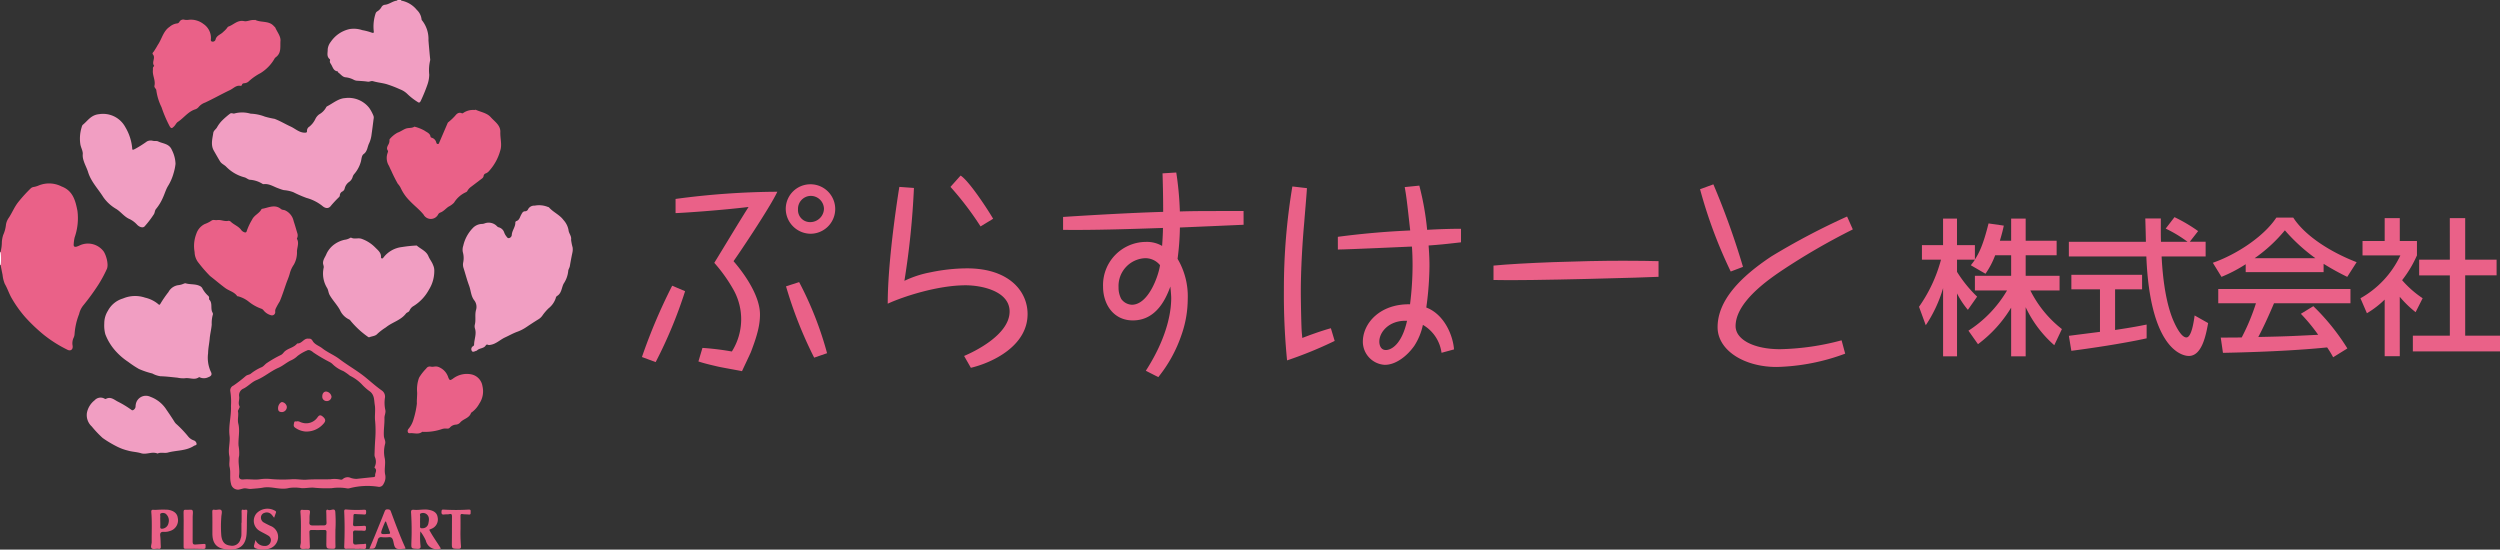
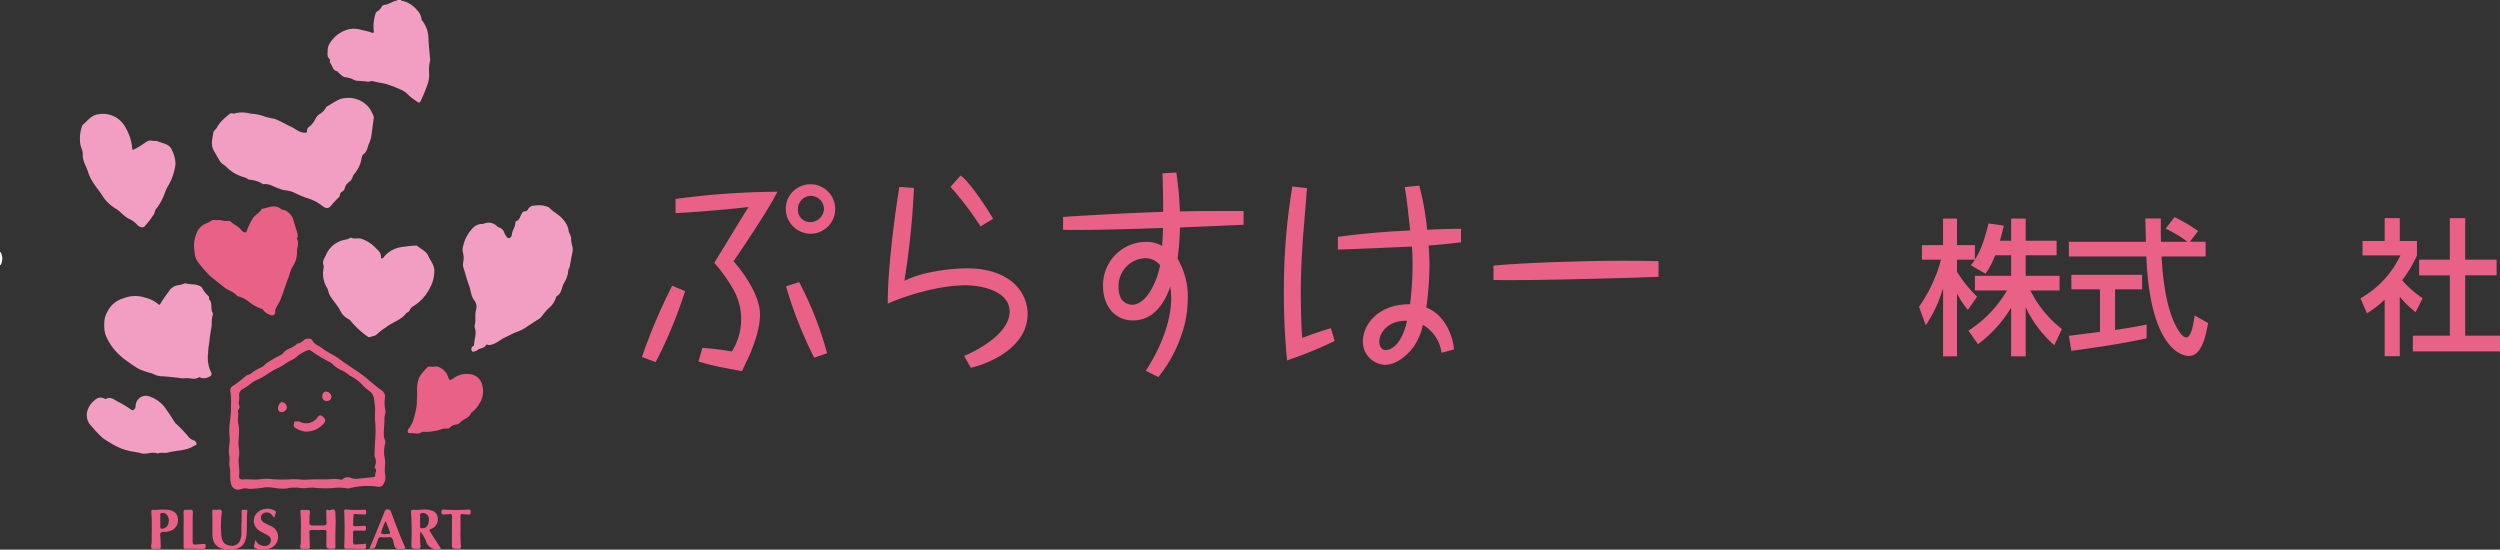
<svg xmlns="http://www.w3.org/2000/svg" width="454.873" height="100" viewBox="0 0 454.873 100">
  <rect x="0" y="0" width="454.873" height="100" fill="#333333" stroke="none" />
  <defs>
    <style>.a{fill:#ea6188;}.b{fill:#e96188;}.c{fill:#fefdfe;}.d{fill:#f5c1d8;}.e{fill:#f19ec2;}.f{fill:#e96289;}</style>
  </defs>
  <g transform="translate(0)">
    <g transform="translate(227.437 50)">
      <g transform="translate(-227.436 -50)">
        <g transform="translate(116.797 31.385)">
          <g transform="translate(232.369 8.119)">
            <path class="a" d="M1963.9,228.794a15.225,15.225,0,0,1-1.761,3.364l-2.67-1.548c.213-.267.507-.64.747-1.015h-3.257v2.216a23.331,23.331,0,0,0,3.657,4.512l-1.682,2.4a15.3,15.3,0,0,1-1.975-2.99v11.453h-2.536V234.774a24.38,24.38,0,0,1-3.151,6.755l-1.228-3.364a26.874,26.874,0,0,0,4-8.57h-3.471v-2.643h3.845V222.12h2.536v4.832h3.257v2.616c.748-1.175,1.495-2.59,2.483-6.567l2.777.4c-.16.747-.374,1.629-.721,2.75h2.056V222.12h2.643v4.031h5.633v2.643h-5.633v3.737h6.167v2.67h-5.313a20.493,20.493,0,0,0,5.74,7.021l-1.388,2.937a21.2,21.2,0,0,1-5.206-6.915v8.943h-2.643v-8.863a23.264,23.264,0,0,1-6.034,6.648l-1.735-2.456a21.825,21.825,0,0,0,7.022-7.315h-5.847v-2.67h6.594v-3.737Z" transform="translate(-1950.047 -221.853)" />
            <path class="a" d="M2124.3,225.113h2.884v2.67h-8.01c.107,2.029.427,7.5,2.056,11.48.134.294,1.334,3.257,2.456,3.257.908,0,1.335-2.777,1.495-4l2.456,1.388c-.373,2.056-1.094,5.98-3.5,5.98-1.6,0-7.1-1.842-7.741-18.1h-14.1v-2.67h14.016c0-.588-.08-3.551-.107-4.245h2.83c0,1.655-.027,3.177.027,4.245h4.833a23.813,23.813,0,0,0-3.978-2.4l1.6-2.083a28.324,28.324,0,0,1,4.3,2.536Zm-22,17.113c1.442-.187,5.046-.641,5.659-.721v-7.742h-5.206V231.12h12.868v2.642h-4.912v7.4c3.071-.454,4.7-.774,5.74-.988v2.51c-4.351.961-10.545,1.869-13.7,2.269Z" transform="translate(-2075.038 -220.628)" />
-             <path class="a" d="M2254.574,229.566a26.412,26.412,0,0,1-4.405,2.3l-1.575-2.563c4.3-1.495,9.291-4.778,11.56-8.222h3.071c1.948,3.043,6.247,6.06,11.533,8.115l-1.709,2.67a45.325,45.325,0,0,1-4.3-2.376v1.522h-14.176Zm15.911,16.926a17.181,17.181,0,0,0-1.095-1.789c-3.657.374-9.637.8-18.955.988l-.4-2.777c.56,0,2.99,0,3.817-.027a38.638,38.638,0,0,0,2.59-6.221h-6.861v-2.589h24.054v2.589h-13.909c-.908,2.163-1.949,4.432-2.857,6.141,4.992-.107,5.553-.134,10.892-.4a32.059,32.059,0,0,0-3.15-3.818l2.269-1.388a40.068,40.068,0,0,1,6.194,7.689Zm-3.23-18.021a32.412,32.412,0,0,1-5.553-5.072,27.409,27.409,0,0,1-5.5,5.072Z" transform="translate(-2195.138 -220.996)" />
            <path class="a" d="M2405.763,246.794h-2.75V236.489a16.892,16.892,0,0,1-3.23,2.483l-1.175-2.723a17.407,17.407,0,0,0,7.262-7.8h-6.888v-2.616h4.031v-4.165h2.75v4.165h3.123v2.616a20.87,20.87,0,0,1-2.7,4.511,18.516,18.516,0,0,0,3.737,3.284l-1.281,2.536a19.228,19.228,0,0,1-2.884-2.8Zm9.1-25.122h2.8v7.555h5.713v2.856h-5.713v10.973H2424v2.856h-15.859v-2.856h6.728V232.084h-5.579v-2.856h5.579Z" transform="translate(-2318.291 -221.485)" />
          </g>
          <g transform="translate(0 2.146)">
            <path class="a" d="M660.151,291.318a82.425,82.425,0,0,1-5.352,12.9l-2.5-.924a100.573,100.573,0,0,1,5.505-12.975Z" transform="translate(-652.297 -271.866)" />
            <path class="a" d="M686.484,196.158A142.578,142.578,0,0,1,705,194.849c-1.386,2.965-7.238,11.627-7.97,12.628.039.077,4.813,5.275,4.813,9.7,0,1.886-.462,3.734-1.656,6.853-.231.539-1.386,2.964-1.617,3.466-.693-.155-3.812-.693-4.427-.847-.654-.155-2.387-.539-3.5-.924l.731-2.464a49.188,49.188,0,0,1,5.351.655,10.99,10.99,0,0,0,.27-11.281,28.1,28.1,0,0,0-3.465-4.851c1.733-2.81,4.466-7.392,6.237-10.164-5.775.693-12.705,1.116-13.283,1.116Z" transform="translate(-680.363 -193.492)" />
            <path class="a" d="M801.11,286.662a62.762,62.762,0,0,1,5.082,12.936l-2.348.809a75.353,75.353,0,0,1-5.121-12.975Z" transform="translate(-772.505 -268.865)" />
            <path class="a" d="M802.958,187.269a4.476,4.476,0,0,0-4.5,4.407,4.556,4.556,0,0,0,4.5,4.591,4.5,4.5,0,1,0,0-9Zm-.06,6.883a2.193,2.193,0,0,1-2.211-2.341,2.357,2.357,0,0,1,2.211-2.427,2.4,2.4,0,0,1,2.514,2.341A2.5,2.5,0,0,1,802.9,194.152Z" transform="translate(-772.289 -187.269)" />
          </g>
          <path class="a" d="M1113.12,184.792c-1.656.077-9.74.424-11.589.5a47.881,47.881,0,0,1-.423,5.7,13.353,13.353,0,0,1,1.848,7.315,19.774,19.774,0,0,1-1.155,6.583,25,25,0,0,1-4.2,7.623l-2.271-1.155c4.466-6.93,4.62-11.858,4.62-13.244,0-.385-.077-1.309-.154-2.078-.655,1.771-2.349,6.16-6.815,6.16-3.619,0-5.429-3.042-5.429-6.122a7.846,7.846,0,0,1,7.777-8.162,5.5,5.5,0,0,1,2.964.732c.115-1.617.154-2.7.154-3.272-5.66.192-12.551.423-18.172.347v-2.348c5.275-.347,12.82-.77,18.211-.924,0-3.311-.077-5.582-.116-7.007l2.5-.154a58.74,58.74,0,0,1,.654,7.084c2.849-.077,3.735-.077,11.589-.077Zm-17.9,6.083a5.055,5.055,0,0,0-4.851,5.274,4.365,4.365,0,0,0,.5,2.156,2.509,2.509,0,0,0,1.925,1.039c3,0,4.851-5.236,5.12-7.2A3.44,3.44,0,0,0,1095.217,190.875Z" transform="translate(-1003.647 -175.282)" />
          <path class="a" d="M1308.827,189.076c-.077,1.348-.385,4.774-.5,6.314-.308,3.388-.616,8.316-.616,12.551,0,1.463.076,5.7.154,7.084.038.5.077.885.115,1.309.77-.308,3.349-1.271,5.2-1.771l.693,2.31a73.536,73.536,0,0,1-8.663,3.542,121.792,121.792,0,0,1-.577-12.936,113.026,113.026,0,0,1,1.54-18.711Zm5.621,8.855q6.527-.866,13.167-1.155c-.577-5.2-.693-6.2-1-7.893l2.657-.269a50.6,50.6,0,0,1,1.424,8.047c1.887-.116,4.274-.193,6.16-.193v2.464c-3.041.347-3.772.423-5.891.578.039.654.155,2,.155,3.7a57.56,57.56,0,0,1-.578,7.584c3.234,1.232,4.851,5.005,5.044,7.623l-2.272.616a6.915,6.915,0,0,0-3.388-5.082,11.311,11.311,0,0,1-1.54,3.773c-1.193,1.733-3.272,3.5-5.389,3.5a4.227,4.227,0,0,1-4-4.2c0-3.427,3.2-6.93,8.586-6.814a57.349,57.349,0,0,0,.462-7.007c0-1.81-.077-2.926-.115-3.5-.116,0-11.82.539-13.476.539Zm7.547,19.058c0,.732.308,1.54,1.193,1.54.963,0,2.888-1,3.85-5.313C1323.843,213.062,1321.995,215.217,1321.995,216.989Z" transform="translate(-1187.827 -186.227)" />
          <path class="a" d="M1547.661,267.872c-.731.077-24.216.77-30.03.578v-2.618c5.044-.5,16.132-.885,23.6-.885,2.887,0,4.928.039,6.429.077Z" transform="translate(-1362.688 -248.891)" />
-           <path class="a" d="M1729.939,187.324a140.543,140.543,0,0,1,5.39,15.015l-2.233.847a85.827,85.827,0,0,1-5.582-14.976Zm25.372,8.2a120.541,120.541,0,0,0-13.013,7.546c-2.733,1.848-8.316,5.814-8.316,10.049,0,2.426,3.273,4.2,8.085,4.2a46.4,46.4,0,0,0,11.2-1.617l.654,2.426a38.033,38.033,0,0,1-12.474,2.425c-5.929,0-10.741-3.041-10.741-7.238,0-4.852,4.119-9.124,9.818-12.9a128,128,0,0,1,13.744-7.238Z" transform="translate(-1534.99 -185.168)" />
          <g transform="translate(44.718 0.56)">
            <path class="a" d="M906.813,190.1A146.979,146.979,0,0,1,905.08,207a18.783,18.783,0,0,1,4.7-1.54,33.037,33.037,0,0,1,6.7-.732c7.584,0,11.011,4.12,11.011,8.316,0,5.775-6.314,8.817-10.318,9.78l-1.232-2.156c1.463-.616,8.278-3.734,8.278-8.085,0-3.7-5.043-4.773-8.008-4.773-5.005,0-11.242,2-14.168,3.349,0-8.432,2.079-21.06,2.117-21.252Z" transform="translate(-902.039 -187.847)" />
            <path class="a" d="M965.822,180.469a56.1,56.1,0,0,1,5.475,7.194l2.289-1.393c-1.039-1.794-4.461-6.986-5.924-7.859Z" transform="translate(-954.401 -178.411)" />
          </g>
        </g>
        <g transform="translate(27.484 92.568)">
          <path class="b" d="M311.423,521.3c0,1.026-.022,2.053.011,3.078.013.4-.1.495-.492.49-1.178-.016-1.179,0-1.167-1.2.006-.611.007-1.223.025-1.834.008-.272-.085-.393-.372-.389-.769.011-1.539.017-2.307,0-.345-.009-.445.126-.43.451.038.826.034,1.655.087,2.48.025.385-.06.544-.474.5-.388-.044-.886.119-1.148-.069-.315-.226-.024-.73-.026-1.113-.014-1.814.086-3.629-.072-5.44-.03-.339.029-.541.432-.472a2.752,2.752,0,0,0,.473.015c.883,0,.9,0,.779.852-.064.454,0,.909-.052,1.357s.14.616.552.614c.69,0,1.381,0,2.071-.01.357,0,.518-.165.494-.552-.04-.649-.016-1.3-.056-1.952-.019-.319.132-.433.365-.313.42.216,1.18-.473,1.282.325a25.421,25.421,0,0,1,.033,3.192Z" transform="translate(-277.878 -517.583)" />
          <path class="b" d="M221.061,520.2c0-.671.014-1.342-.007-2.012-.008-.278.054-.438.347-.335.241.085.745-.263.692.319-.125,1.359-.026,2.723-.128,4.078-.167,2.2-1.411,3.035-3.723,2.787-1.765-.189-2.5-1.1-2.5-2.9,0-1.3.013-2.605-.016-3.907-.008-.364.1-.451.427-.386.418.084.99-.2,1.222.094.194.247.006.792-.007,1.205a21.384,21.384,0,0,0,0,3.424c.145,1.118.616,1.675,1.616,1.788a1.565,1.565,0,0,0,1.881-1.22,2.3,2.3,0,0,0,.154-.629c.018-.768.007-1.537.007-2.306Z" transform="translate(-204.584 -517.656)" />
          <path class="b" d="M351.67,524.842c-.493,0-.987-.019-1.478.006-.354.018-.464-.056-.447-.457.092-2.086.1-4.175,0-6.262-.015-.3.032-.475.361-.433a21.476,21.476,0,0,0,3.246.043c.347-.009.394.106.382.391-.012.264.032.52-.38.482-.509-.047-1.025-.035-1.533-.087-.249-.026-.378.013-.389.279-.021.511-.037,1.023-.075,1.532-.024.319.114.416.413.4.491-.03.985-.021,1.474-.064.3-.027.486-.02.467.374-.015.328,0,.57-.453.52s-.945-.018-1.417-.046c-.345-.021-.507.081-.488.459.026.531.01,1.064.008,1.6,0,.37.16.533.544.493.449-.047.9-.078,1.353-.084.177,0,.514-.233.476.241-.025.316.1.693-.467.647-.529-.043-1.063-.009-1.6-.009Z" transform="translate(-314.601 -517.564)" />
          <path class="b" d="M258.19,522.659a1.761,1.761,0,0,0,1.675,1.085,1.032,1.032,0,0,0,1.08-.742.953.953,0,0,0-.479-1.161c-.483-.3-1.012-.531-1.5-.825a2.106,2.106,0,0,1-.614-3.169,2.736,2.736,0,0,1,3.4-.5c.129.074.221.169.162.335-.1.289-.206.578-.334.936-.2-.253-.332-.447-.494-.61a1.15,1.15,0,0,0-1.256-.281.867.867,0,0,0-.645.766,1.032,1.032,0,0,0,.63,1.043c.341.2.7.364,1.051.542a2.146,2.146,0,0,1,1.424,2.284,2.255,2.255,0,0,1-1.938,1.957,3.883,3.883,0,0,1-2.04-.107c-.37-.11-.467-.3-.358-.656C258.043,523.262,258.111,522.959,258.19,522.659Z" transform="translate(-239.189 -516.979)" />
          <path class="b" d="M452.086,521.339a27.172,27.172,0,0,0,.076,3.015c.05.42-.029.591-.512.576-1.165-.038-1.152-.011-1.138-1.176.019-1.56.009-3.12.023-4.679,0-.36-.049-.57-.5-.456-.281.071-.593.014-.884.06-.423.067-.553-.086-.527-.5.018-.292.047-.408.395-.388a36.126,36.126,0,0,0,4.495,0c.307-.02.452.039.416.371-.027.253.11.59-.378.526-.351-.047-.715-.011-1.061-.076s-.415.06-.411.364C452.094,519.759,452.087,520.549,452.086,521.339Z" transform="translate(-395.78 -517.639)" />
          <path class="b" d="M186.532,521.461c0-1.024.025-2.049-.012-3.072-.015-.415.11-.5.487-.452s.932-.12,1.116.078.056.741.057,1.132c0,1.536.01,3.073-.009,4.609,0,.383.109.537.5.5.469-.048.943-.052,1.412-.1.257-.024.483-.067.446.316-.026.274.1.6-.4.584-1.082-.035-2.167-.038-3.25-.02-.375.006-.354-.19-.352-.444.006-1.044,0-2.087,0-3.131Z" transform="translate(-180.605 -517.748)" />
          <path class="a" d="M420.992,521.427c.129-.06.233-.11.339-.157a1.821,1.821,0,0,0,1.187-2.127c-.114-.79-.681-1.2-1.69-1.36-.873-.135-1.732.1-2.594.014-.445-.046-.587.075-.546.542a48.581,48.581,0,0,1,.058,5.319c-.026,1.219-.084,1.184,1.089,1.24.539.025.632-.17.566-.63a12.905,12.905,0,0,1-.025-2.547,8.354,8.354,0,0,1,1,1.685,2.035,2.035,0,0,0,2.545,1.492c.037-.007.074-.017.2-.046C422.4,523.674,421.61,522.618,420.992,521.427Zm-.171-1.081a1.058,1.058,0,0,1-1.046.805c-.327.033-.48-.049-.457-.4.022-.333,0-.669,0-1h.015a3.762,3.762,0,0,1,.006-.589c.04-.251-.178-.624.16-.731a1.067,1.067,0,0,1,1.06.2C421.092,519.119,420.942,519.763,420.821,520.346Z" transform="translate(-370.378 -517.604)" />
          <path class="a" d="M158.353,519.286c-.091-.824-.743-1.327-1.793-1.487a18.254,18.254,0,0,0-2.005.015,4.68,4.68,0,0,1-.591,0c-.344-.044-.455.088-.425.427.157,1.812.053,3.628.073,5.443,0,.391-.266.884,0,1.138s.792.02,1.195.088c.451.076.479-.163.456-.506-.04-.609-.024-1.224-.1-1.829s.147-.8.745-.744a2.684,2.684,0,0,0,.986-.153A2.016,2.016,0,0,0,158.353,519.286Zm-1.676.9a1.264,1.264,0,0,1-1.056,1.056c-.329.068-.476-.038-.451-.393.023-.333.005-.669,0-1,0-.256-.017-.513.005-.768.019-.219-.131-.528.136-.635a.933.933,0,0,1,.851.09A1.6,1.6,0,0,1,156.677,520.19Z" transform="translate(-153.494 -517.622)" />
          <path class="a" d="M381.894,524.581c-.988-2.173-1.819-4.408-2.646-6.645-.115-.31-.289-.333-.571-.35-.324-.019-.441.1-.55.383-.57,1.449-1.16,2.89-1.75,4.331-.331.81-.676,1.614-1.025,2.444,1,.018,1,.017,1.29-.874.073-.225.169-.444.227-.672a.613.613,0,0,1,.749-.548,5.9,5.9,0,0,0,1.242,0c.456-.047.656.124.793.559.163.519.16,1.247.606,1.486.429.229,1.075.052,1.637.053A.437.437,0,0,0,381.894,524.581Zm-3.063-2.53a.5.5,0,0,0-.059,0c-1.477.1-1.479.1-.946-1.272.125-.323.265-.64.4-.96l.152,0c.23.621.456,1.243.692,1.862C379.163,521.93,379.119,522.064,378.831,522.051Z" transform="translate(-335.627 -517.476)" />
        </g>
        <path class="c" d="M0,256.087H.095a2.429,2.429,0,0,1,.015,2.371H0Z" transform="translate(0 -210.232)" />
        <path class="d" d="M403.624.11c0-.037.008-.073.01-.11h.711a.82.82,0,0,0,.009.111A.5.5,0,0,1,403.624.11Z" transform="translate(-331.353)" />
-         <path class="a" d="M.545,201.169A8.391,8.391,0,0,0,.53,198.8a7.082,7.082,0,0,0,.241-1.816,5.3,5.3,0,0,1,.25-1.3,5.94,5.94,0,0,0,.5-1.874,3,3,0,0,1,.545-1.284c.567-.872.963-1.849,1.593-2.687a26.118,26.118,0,0,1,2.408-2.66,1.039,1.039,0,0,1,.538-.221,4.083,4.083,0,0,0,.846-.253,4.981,4.981,0,0,1,4.178.163c2.092.782,2.539,2.609,2.9,4.458a10.624,10.624,0,0,1-.52,4.834,7.565,7.565,0,0,0-.167,1.228c-.04.4.159.545.54.43.151-.045.3-.108.442-.168a3.561,3.561,0,0,1,4.328.868c.516.529,1.157,2.583.69,3.443a22.92,22.92,0,0,1-1.554,2.854,41.858,41.858,0,0,1-2.757,3.768,3.921,3.921,0,0,0-.707,1.519A12.016,12.016,0,0,0,14,213.753a1.8,1.8,0,0,1-.188.678,2.351,2.351,0,0,0-.172,1.38c.129.717-.353,1.095-.987.746a23.17,23.17,0,0,1-4.218-2.666,30.869,30.869,0,0,1-3.451-3.284,21.906,21.906,0,0,1-2.489-3.52c-.444-.808-.72-1.682-1.183-2.478A5.765,5.765,0,0,1,.9,202.936C.77,202.349.661,201.758.545,201.169Z" transform="translate(-0.435 -152.945)" />
        <path class="e" d="M219.44,102.457a5.4,5.4,0,0,1,3.01.016,7.857,7.857,0,0,1,2.6.536,15.911,15.911,0,0,0,1.756.4c1.026.386,1.95.953,2.928,1.4.843.382,1.555,1.117,2.58,1.122.294,0,.423-.049.4-.322a.878.878,0,0,1,.442-.786,3.987,3.987,0,0,0,1.1-1.422,2.243,2.243,0,0,1,.682-.809,3.215,3.215,0,0,0,1.269-1.283.376.376,0,0,1,.16-.171c1.071-.553,2.062-1.431,3.272-1.5a4.788,4.788,0,0,1,4.411,1.8,7.2,7.2,0,0,1,.769,1.447.95.95,0,0,1,.018.521c-.117.959-.24,1.92-.376,2.873a5.288,5.288,0,0,1-.447,1.6c-.326.641-.293,1.443-.992,1.945-.377.271-.375.892-.5,1.365a5.786,5.786,0,0,1-1.212,2.265,1.365,1.365,0,0,0-.281.512,1.677,1.677,0,0,1-.623.905,2.026,2.026,0,0,0-.829,1.187.8.8,0,0,1-.4.559.827.827,0,0,0-.489.752.448.448,0,0,1-.161.3,20.832,20.832,0,0,0-1.58,1.708c-.363.363-.869.381-1.471-.148a8.021,8.021,0,0,0-2.857-1.43,21.694,21.694,0,0,1-2.408-1.048,6.189,6.189,0,0,0-1.7-.365,6.4,6.4,0,0,1-.947-.31c-.89-.289-1.69-.9-2.7-.782a.4.4,0,0,1-.276-.074,4.961,4.961,0,0,0-2.322-.728c-.337-.081-.556-.33-.892-.427a7.163,7.163,0,0,1-3.359-1.94c-.332-.354-.826-.5-1.117-.973-.395-.641-.759-1.3-1.134-1.951-.6-1.045-.257-2.148-.1-3.228.062-.435.509-.687.671-.995a5.7,5.7,0,0,1,1.02-1.342,13.968,13.968,0,0,1,1.381-1.18C218.943,102.311,219.207,102.446,219.44,102.457Z" transform="translate(-176.859 -81.789)" />
        <path class="e" d="M489.753,214.922a9.792,9.792,0,0,0,.283,1.4,2.754,2.754,0,0,1-.051.974c-.172.8-.318,1.6-.456,2.411-.057.337-.305.642-.3.945a4.943,4.943,0,0,1-.832,2.259c-.384.75-.353,1.758-1.223,2.252a.549.549,0,0,0-.2.349,3.971,3.971,0,0,1-1.306,1.873,8.732,8.732,0,0,0-1.073,1.242,2.49,2.49,0,0,1-.885.825c-.719.444-1.424.909-2.125,1.38a7.372,7.372,0,0,1-1.619.825c-.773.279-1.5.7-2.236,1.036-.9.415-1.615,1.186-2.636,1.343a.74.74,0,0,1-.458,0,.288.288,0,0,0-.379.06c-.35.654-1.176.49-1.622.967a.218.218,0,0,1-.105.052c-.276.066-.627.332-.817.062a.62.62,0,0,1,.241-.914.343.343,0,0,0,.152-.237c.006-.994.495-1.96.153-2.978a1.312,1.312,0,0,1-.015-.7c.23-.9-.056-1.833.245-2.764a1.948,1.948,0,0,0-.3-1.573c-.666-.8-.648-1.818-.984-2.718-.4-1.071-.684-2.185-1.033-3.276a1.971,1.971,0,0,1-.056-.934,3.934,3.934,0,0,0-.054-1.892,2.17,2.17,0,0,1,.068-1.161,6.745,6.745,0,0,1,1.748-3.248,2.376,2.376,0,0,1,1.624-.74,1.664,1.664,0,0,0,.461-.076,2.085,2.085,0,0,1,2.336.521.749.749,0,0,0,.359.188,1.425,1.425,0,0,1,.927.922,2.391,2.391,0,0,0,.367.669c.136.166.255.436.559.34a.638.638,0,0,0,.453-.574c.044-.8.669-1.433.646-2.252a.305.305,0,0,1,.144-.244c.608-.169.673-.748.929-1.186.17-.291.286-.635.752-.611a.609.609,0,0,0,.5-.383,1.247,1.247,0,0,1,1.189-.643,4.253,4.253,0,0,1,2.465.259c.031.019.095,0,.113.02.772.911,1.949,1.353,2.668,2.334a3.7,3.7,0,0,1,.917,1.817C489.329,213.769,489.874,214.23,489.753,214.922Z" transform="translate(-385.846 -171.295)" />
-         <path class="a" d="M155.344,32c.24-.975-.38-1.872-.278-2.846.026-.25-.069-.5.17-.693.029-.023.069-.085.061-.1-.514-.64.3-1.42-.216-2.057-.178-.22-.022-.345.111-.5a14.361,14.361,0,0,0,.76-1.239c.754-1.085.98-2.523,2.169-3.309a2.519,2.519,0,0,1,1.286-.6.557.557,0,0,0,.482-.294.785.785,0,0,1,.964-.372,2.939,2.939,0,0,0,.869-.016,3.738,3.738,0,0,1,2.54.772,3.072,3.072,0,0,1,1.366,2.646c-.013.2-.1.477.192.554a.524.524,0,0,0,.636-.321c.156-.8.955-.936,1.4-1.428a4.461,4.461,0,0,0,.761-.795.354.354,0,0,1,.16-.17c.964-.307,1.665-1.26,2.891-1,.558.119,1.2-.285,1.845-.2.056.007.13-.047.172-.026,1.085.542,2.506.09,3.413,1.155.076.089.2.154.239.254.342.8,1.01,1.564.942,2.412-.081,1.005.211,2.208-.85,2.968a1.069,1.069,0,0,0-.293.367,7.39,7.39,0,0,1-2.488,2.526,10.318,10.318,0,0,0-2.082,1.441,1.248,1.248,0,0,1-.783.389c-.245.032-.464.033-.521.347a.275.275,0,0,1-.228.144c-.809-.17-1.309.466-1.926.757-1.535.725-3.013,1.572-4.552,2.287a2.684,2.684,0,0,0-1.146.779,1.306,1.306,0,0,1-.617.442c-1.316.405-2.083,1.568-3.175,2.28-.313.2-.468.637-.762.887-.24.2-.425.5-.773-.146a23.093,23.093,0,0,1-1.446-3.4,9.989,9.989,0,0,1-.947-3.057C155.689,32.529,155.281,32.363,155.344,32Z" transform="translate(-127.247 -16.386)" />
        <path class="e" d="M105.885,295.151a4.277,4.277,0,0,1,.661-2.308,4.526,4.526,0,0,1,2.74-2.234,5.637,5.637,0,0,1,4.023-.155,5.719,5.719,0,0,1,2.439,1.216c.162.165.263.048.356-.115a19.533,19.533,0,0,1,1.458-2.117,2.393,2.393,0,0,1,1.876-1.265,3.072,3.072,0,0,0,.847-.236c.131-.038.282-.126.394-.092.871.261,1.83.074,2.66.522a1.009,1.009,0,0,1,.347.311,4.971,4.971,0,0,0,1.1,1.439.478.478,0,0,1,.172.424c0,.079-.036.194,0,.232.685.661.213,1.615.6,2.35.061.117.134.29.091.39a5.518,5.518,0,0,0-.212,1.828c-.069.877-.3,1.72-.373,2.591s-.279,1.752-.288,2.629a6.168,6.168,0,0,0,.449,3.276c.333.588.189.873-.454,1.111a1.8,1.8,0,0,1-1.434.039c-.07-.032-.182-.085-.221-.057-.815.592-1.718.034-2.572.194a5.069,5.069,0,0,1-1.343-.107c-1.03-.1-2.054-.237-3.093-.261a4.354,4.354,0,0,1-1.477-.5,14.623,14.623,0,0,1-2.444-.825,18.256,18.256,0,0,1-1.962-1.3,11.579,11.579,0,0,1-2.146-1.816,9.8,9.8,0,0,1-2-3.194A6.089,6.089,0,0,1,105.885,295.151Z" transform="translate(-86.913 -236.298)" />
-         <path class="a" d="M398.032,114.616a7.431,7.431,0,0,1,1.85.734c.425.314,1.006.467,1.085,1.122.008.066.141.142.229.168a1.165,1.165,0,0,1,.812.862c.039.132.1.262.271.276.186.016.215-.134.269-.259q.763-1.777,1.526-3.554c.059-.138.187-.194.283-.288a10.991,10.991,0,0,0,1.064-1.017c.285-.366.648-.721,1.214-.49a.268.268,0,0,0,.228-.007,3.131,3.131,0,0,1,2.068-.578c.1-.009.209-.063.283-.029.919.421,2.016.562,2.708,1.344.709.8,1.788,1.455,1.741,2.694-.043,1.131.34,2.294-.014,3.373a9.132,9.132,0,0,1-2.043,3.729,1.515,1.515,0,0,1-.566.419.555.555,0,0,0-.422.5.743.743,0,0,1-.335.469c-.644.483-1.279.979-1.923,1.461a2.288,2.288,0,0,0-.675.732.527.527,0,0,1-.239.249,4.9,4.9,0,0,0-2.207,1.926,3.75,3.75,0,0,1-.987.718c-.525.342-.912.878-1.53,1.084a.74.74,0,0,0-.355.3,1.5,1.5,0,0,1-2.672.068c-.751-.935-1.714-1.644-2.521-2.509a8.058,8.058,0,0,1-1.65-2.363A3.335,3.335,0,0,0,395,125a26,26,0,0,1-1.213-2.427c-.181-.306-.306-.718-.52-1.055a2.725,2.725,0,0,1-.1-2.16c.028-.135.112-.268.02-.393-.257-.35-.111-.673.05-1a1.524,1.524,0,0,0,.255-.891.285.285,0,0,1,.064-.219,4.989,4.989,0,0,1,1.387-1.137c.519-.181.951-.5,1.438-.709C396.952,114.769,397.555,114.947,398.032,114.616Z" transform="translate(-322.628 -91.573)" />
        <path class="e" d="M348.454,247.527a6.428,6.428,0,0,1-.975,3.434,7.922,7.922,0,0,1-2.756,2.952,1.694,1.694,0,0,0-.754.8.669.669,0,0,1-.311.339,1.123,1.123,0,0,0-.344.226c-.935,1.264-2.516,1.591-3.653,2.532a10.391,10.391,0,0,0-1.57,1.193c-.341.407-.959.409-1.448.608a.264.264,0,0,1-.223-.044,16,16,0,0,1-3.194-2.941.672.672,0,0,0-.306-.266,3.38,3.38,0,0,1-1.637-1.711c-.537-.96-1.319-1.753-1.867-2.714-.234-.41-.228-.867-.457-1.266a4.986,4.986,0,0,1-.635-3.7c.065-.286-.1-.537-.114-.813-.026-.669.425-1.167.642-1.744a4.439,4.439,0,0,1,1.518-1.769,5.017,5.017,0,0,1,1.76-.761,2.479,2.479,0,0,0,.986-.326.264.264,0,0,1,.221-.054c.6.322,1.264-.025,1.9.208a6.5,6.5,0,0,1,2.451,1.554c.475.49,1.125.949,1.068,1.789a.207.207,0,0,0,.157.224c.139.034.21-.071.287-.164a4.949,4.949,0,0,1,3.385-1.912,23.062,23.062,0,0,1,2.517-.269c.059,0,.139-.019.174.011.719.631,1.723.981,2.111,1.933.23.565.638,1.016.844,1.6A2.374,2.374,0,0,1,348.454,247.527Z" transform="translate(-269.435 -198.254)" />
        <path class="a" d="M201.377,212.263c.694-.138,1.35.291,2.051.13a.556.556,0,0,1,.44.133c.579.577,1.415.83,1.906,1.505a1.217,1.217,0,0,0,.607.445c.208.071.361.026.425-.247a10.75,10.75,0,0,1,.958-2.04c.4-.848,1.3-1.12,1.7-1.887a.222.222,0,0,1,.142-.1c1.145-.187,2.3-.89,3.424.039.22.182.48.141.714.23a2.773,2.773,0,0,1,1.589,1.97c.245.726.449,1.465.671,2.2a1.206,1.206,0,0,1,.012.756c-.031.092-.111.217-.078.275.424.748.029,1.537,0,2.268a4.527,4.527,0,0,1-.563,2.412,5.128,5.128,0,0,0-.737,1.585c-.175.693-.473,1.32-.7,1.981-.361,1.047-.7,2.1-1.129,3.123a13.231,13.231,0,0,0-.725,1.3,1.034,1.034,0,0,0-.1.6.593.593,0,0,1-.743.633,2.62,2.62,0,0,1-1.368-.875.862.862,0,0,0-.459-.333,7.757,7.757,0,0,1-2.228-1.249,5.2,5.2,0,0,0-1.906-.977c-.076-.019-.189-.009-.222-.057-.535-.771-1.468-.946-2.168-1.463-.94-.694-1.825-1.461-2.75-2.175a24.214,24.214,0,0,1-2.091-2.394,3.207,3.207,0,0,1-.737-1.99,6.138,6.138,0,0,1,.322-3.331,3.01,3.01,0,0,1,1.5-1.744,5.679,5.679,0,0,0,1.26-.637C200.7,212.126,201.051,212.3,201.377,212.263Z" transform="translate(-161.906 -172.211)" />
        <path class="e" d="M81.7,123.259c.093-.654-.317-1.242-.427-1.9a6.941,6.941,0,0,1,.259-3.181.757.757,0,0,1,.174-.368c.921-.742,1.492-1.8,2.984-1.941a4.6,4.6,0,0,1,4.777,2.382,9.012,9.012,0,0,1,1.232,3.76c.017.389.059.409.469.214a20.156,20.156,0,0,0,2.226-1.4,1.472,1.472,0,0,1,1.1-.1c.314.061.677-.021.927.1.879.427,2.019.388,2.5,1.557a5.938,5.938,0,0,1,.667,2.528,9.486,9.486,0,0,1-.373,1.771A8.991,8.991,0,0,1,97.184,129c-.366.628-.563,1.341-.868,2.006a8.6,8.6,0,0,1-1.273,2.111c-.251.289-.2.678-.4.973a17.893,17.893,0,0,1-1.682,2.2c-.282.3-.868.19-1.347-.289a4.618,4.618,0,0,0-1.325-1.018c-1.02-.414-1.6-1.317-2.494-1.869a7.336,7.336,0,0,1-2.364-2.173c-.933-1.495-2.216-2.775-2.755-4.539-.223-.729-.63-1.42-.84-2.181A2.829,2.829,0,0,1,81.7,123.259Z" transform="translate(-66.652 -95.096)" />
        <path class="e" d="M345.457.615h.73A4.771,4.771,0,0,1,349.018,2.3a2.741,2.741,0,0,1,.872,1.748.337.337,0,0,0,.113.2,5.448,5.448,0,0,1,1.14,3.605c.088,1.09.188,2.179.294,3.267a.9.9,0,0,1,.008.4,7.636,7.636,0,0,0-.16,2.574,5.794,5.794,0,0,1-.349,1.864,28.8,28.8,0,0,1-1.19,2.893c-.165.348-.329.4-.616.18a11.531,11.531,0,0,1-1.724-1.327,3.893,3.893,0,0,0-1.45-.952,21.273,21.273,0,0,0-2.4-.926c-.827-.239-1.674-.3-2.482-.546-.367-.111-.631.138-.973.086-.658-.1-1.328-.131-1.993-.174a1.587,1.587,0,0,1-.613-.2,4.039,4.039,0,0,0-1.455-.424c-.534-.05-.881-.575-1.319-.88-.055-.038-.063-.2-.1-.2-.757-.079-.87-.739-1.175-1.244-.148-.245-.32-.44-.211-.747a.248.248,0,0,0-.046-.221c-.634-.5-.356-1.194-.379-1.81a2.612,2.612,0,0,1,.56-1.348A5.579,5.579,0,0,1,336.763,5.8a4.787,4.787,0,0,1,2.33.187,10.388,10.388,0,0,1,1.764.468c.352.11.364-.041.328-.315a7.552,7.552,0,0,1,.337-3.174.7.7,0,0,1,.328-.405,2.037,2.037,0,0,0,.735-.753.81.81,0,0,1,.609-.432C344.017,1.31,344.64.677,345.457.615Z" transform="translate(-273.186 -0.505)" />
        <path class="e" d="M101,412.815c-1-.431-2,.255-3-.057-.783-.245-1.605-.248-2.405-.486a9.157,9.157,0,0,1-1.825-.656,19.713,19.713,0,0,1-2.75-1.63,19.028,19.028,0,0,1-1.989-2.1,2.794,2.794,0,0,1-.876-2.5,3.8,3.8,0,0,1,1.394-2.259,1.456,1.456,0,0,1,1.779-.316c.077.048.212.1.274.061.849-.47,1.482.128,2.128.471a18.054,18.054,0,0,1,2.577,1.563c.191.147.606-.173.675-.517.031-.153.019-.315.05-.468A1.867,1.867,0,0,1,99.7,402.49a5.819,5.819,0,0,1,2.93,2.362c.489.708.973,1.42,1.429,2.153a1.915,1.915,0,0,0,.462.526,20.259,20.259,0,0,1,2.127,2.267,2.249,2.249,0,0,0,.921.614.751.751,0,0,1,.536.64c.018.277-.306.249-.477.361-1.446.947-3.175.789-4.751,1.222C102.261,412.8,101.619,412.526,101,412.815Z" transform="translate(-72.337 -330.292)" />
        <path class="a" d="M421.162,383.722a2,2,0,0,0-.665.094,9.445,9.445,0,0,1-3.507.512c-.038-.006-.092-.017-.116,0-.625.5-1.331.238-2.014.235-.22,0-.443.09-.572-.151a.568.568,0,0,1,.086-.61,4.572,4.572,0,0,0,.945-1.813,15.672,15.672,0,0,0,.593-2.8c-.032-.673.061-1.344.049-2.009a6.189,6.189,0,0,1,.352-2.707,8.794,8.794,0,0,1,1.3-1.665.76.76,0,0,1,.825-.348c.425.109.8-.117,1.295.024a2.972,2.972,0,0,1,1.9,1.97c.25.555.314.535.809.223a4.158,4.158,0,0,1,3.286-.824,2.57,2.57,0,0,1,2.116,2.163,4,4,0,0,1-.587,3.2,4.7,4.7,0,0,1-1.4,1.588c-.034.018-.081.042-.09.073-.309.989-1.426,1.07-1.992,1.773a1.159,1.159,0,0,1-.726.363,1.6,1.6,0,0,0-1.136.541C421.744,383.79,421.446,383.739,421.162,383.722Z" transform="translate(-340.062 -305.755)" />
        <path class="a" d="M261.016,368.948c-.256-1.022.112-2.03-.1-3.072a5.492,5.492,0,0,1,.063-2.6c.154-.53-.18-.94-.215-1.421-.079-1.1.134-2.192.1-3.283-.015-.525.288-.988.156-1.508a5.926,5.926,0,0,1-.069-2.172,1.362,1.362,0,0,0-.619-1.383c-.967-.688-1.859-1.474-2.764-2.227-1.543-1.284-3.3-2.243-4.889-3.451-.979-.744-2.16-1.2-3.134-1.969-.57-.448-1.341-.659-1.726-1.3-.194-.323-.359-.489-.72-.439-.891-.179-1.25.946-2.107.858-.564.733-1.522.844-2.209,1.394-.279.223-.408.551-.795.725a20.457,20.457,0,0,0-2.494,1.429c-.359.227-.587.6-.943.761a8.394,8.394,0,0,0-2,1.191c-.24.2-.644.212-.894.41a24.928,24.928,0,0,1-2.262,1.752.965.965,0,0,0-.575,1.062,11.844,11.844,0,0,1,.116,2.664c.091,1.8-.484,3.584-.256,5.416.15,1.21-.3,2.427-.045,3.658.137.671-.089,1.421.057,2.033.239,1-.031,2,.246,3a1.3,1.3,0,0,0,1.441,1.1c.268-.06.534-.133.8-.2.476-.112.934.12,1.405.076.722-.069,1.453-.1,2.163-.23,1.587-.3,3.147.484,4.738.065a7.269,7.269,0,0,1,2.28.024c.834.049,1.644-.176,2.465-.06a23.775,23.775,0,0,0,3.059.068,8.454,8.454,0,0,1,2.733.03,1.11,1.11,0,0,0,.524-.027,12.812,12.812,0,0,1,5.133-.268.872.872,0,0,0,1.02-.514A2.3,2.3,0,0,0,261.016,368.948Zm-1.844.045c.018.179-.082.29-.277.31-1.035.1-2.069.214-3.1.322a3.426,3.426,0,0,1-1.051-.17,1.335,1.335,0,0,0-1.441.189.47.47,0,0,1-.38.127,5.134,5.134,0,0,0-1.922-.075c-1.423.037-2.851-.028-4.267.074-.892.064-1.754-.128-2.643-.082a24.863,24.863,0,0,1-4.233-.064,8.351,8.351,0,0,0-1.816.095c-.948.1-1.886-.084-2.828.009-.549.054-.894-.149-.8-.77.171-1.178-.265-2.341.008-3.553a7.448,7.448,0,0,0-.106-1.832c-.085-1.335.29-2.691-.042-4-.194-.766.095-1.494-.065-2.233-.028-.128.1-.29.156-.434.067-.163.211-.338.124-.5-.314-.594.042-1.2-.065-1.8a1.309,1.309,0,0,1,.835-1.427c.833-.431,1.474-1.182,2.332-1.529,1.425-.576,2.574-1.624,3.958-2.223.859-.371,1.523-1.011,2.367-1.39a3.967,3.967,0,0,0,1.138-.779,7.564,7.564,0,0,1,1.687-.978c.438-.257.911.1,1.235.379a29.545,29.545,0,0,0,2.943,1.722,2.25,2.25,0,0,1,.476.339A5.683,5.683,0,0,0,253.355,350a9.493,9.493,0,0,1,1.235.864,7.678,7.678,0,0,1,2.093,1.49,9.372,9.372,0,0,0,1.584,1.4c.8.68.692,1.545.834,2.4.159.961-.035,1.913.058,2.861a19.987,19.987,0,0,1,.028,3.38c-.067.944-.1,1.89-.13,2.836a1.158,1.158,0,0,0,.085.459,2.1,2.1,0,0,1,.007,1.606c-.043.111-.14.258-.053.331C259.61,368.062,259.127,368.541,259.172,368.993Z" transform="translate(-190.914 -282.495)" />
        <path class="b" d="M299,423.172c.423-.1.673.161.978.222a2.5,2.5,0,0,0,2.819-.945c.2-.285.438-.577.909-.2.565.454.693.826.156,1.381a4.1,4.1,0,0,1-3.252,1.384,3.8,3.8,0,0,1-1.9-.719c-.346-.247-.209-.591-.148-.917S298.909,423.218,299,423.172Z" transform="translate(-245.038 -346.497)" />
        <path class="f" d="M329.171,398.8a.854.854,0,0,1-.925.794.787.787,0,0,1-.757-.877c0-.507.3-.863.707-.853A1.11,1.11,0,0,1,329.171,398.8Z" transform="translate(-268.85 -326.622)" />
        <path class="f" d="M282.55,409.675c0-.519.381-1.088.74-1.1a1.028,1.028,0,0,1,.858.877.929.929,0,0,1-.9.946C282.735,410.385,282.552,410.195,282.55,409.675Z" transform="translate(-231.958 -335.42)" />
      </g>
    </g>
  </g>
</svg>